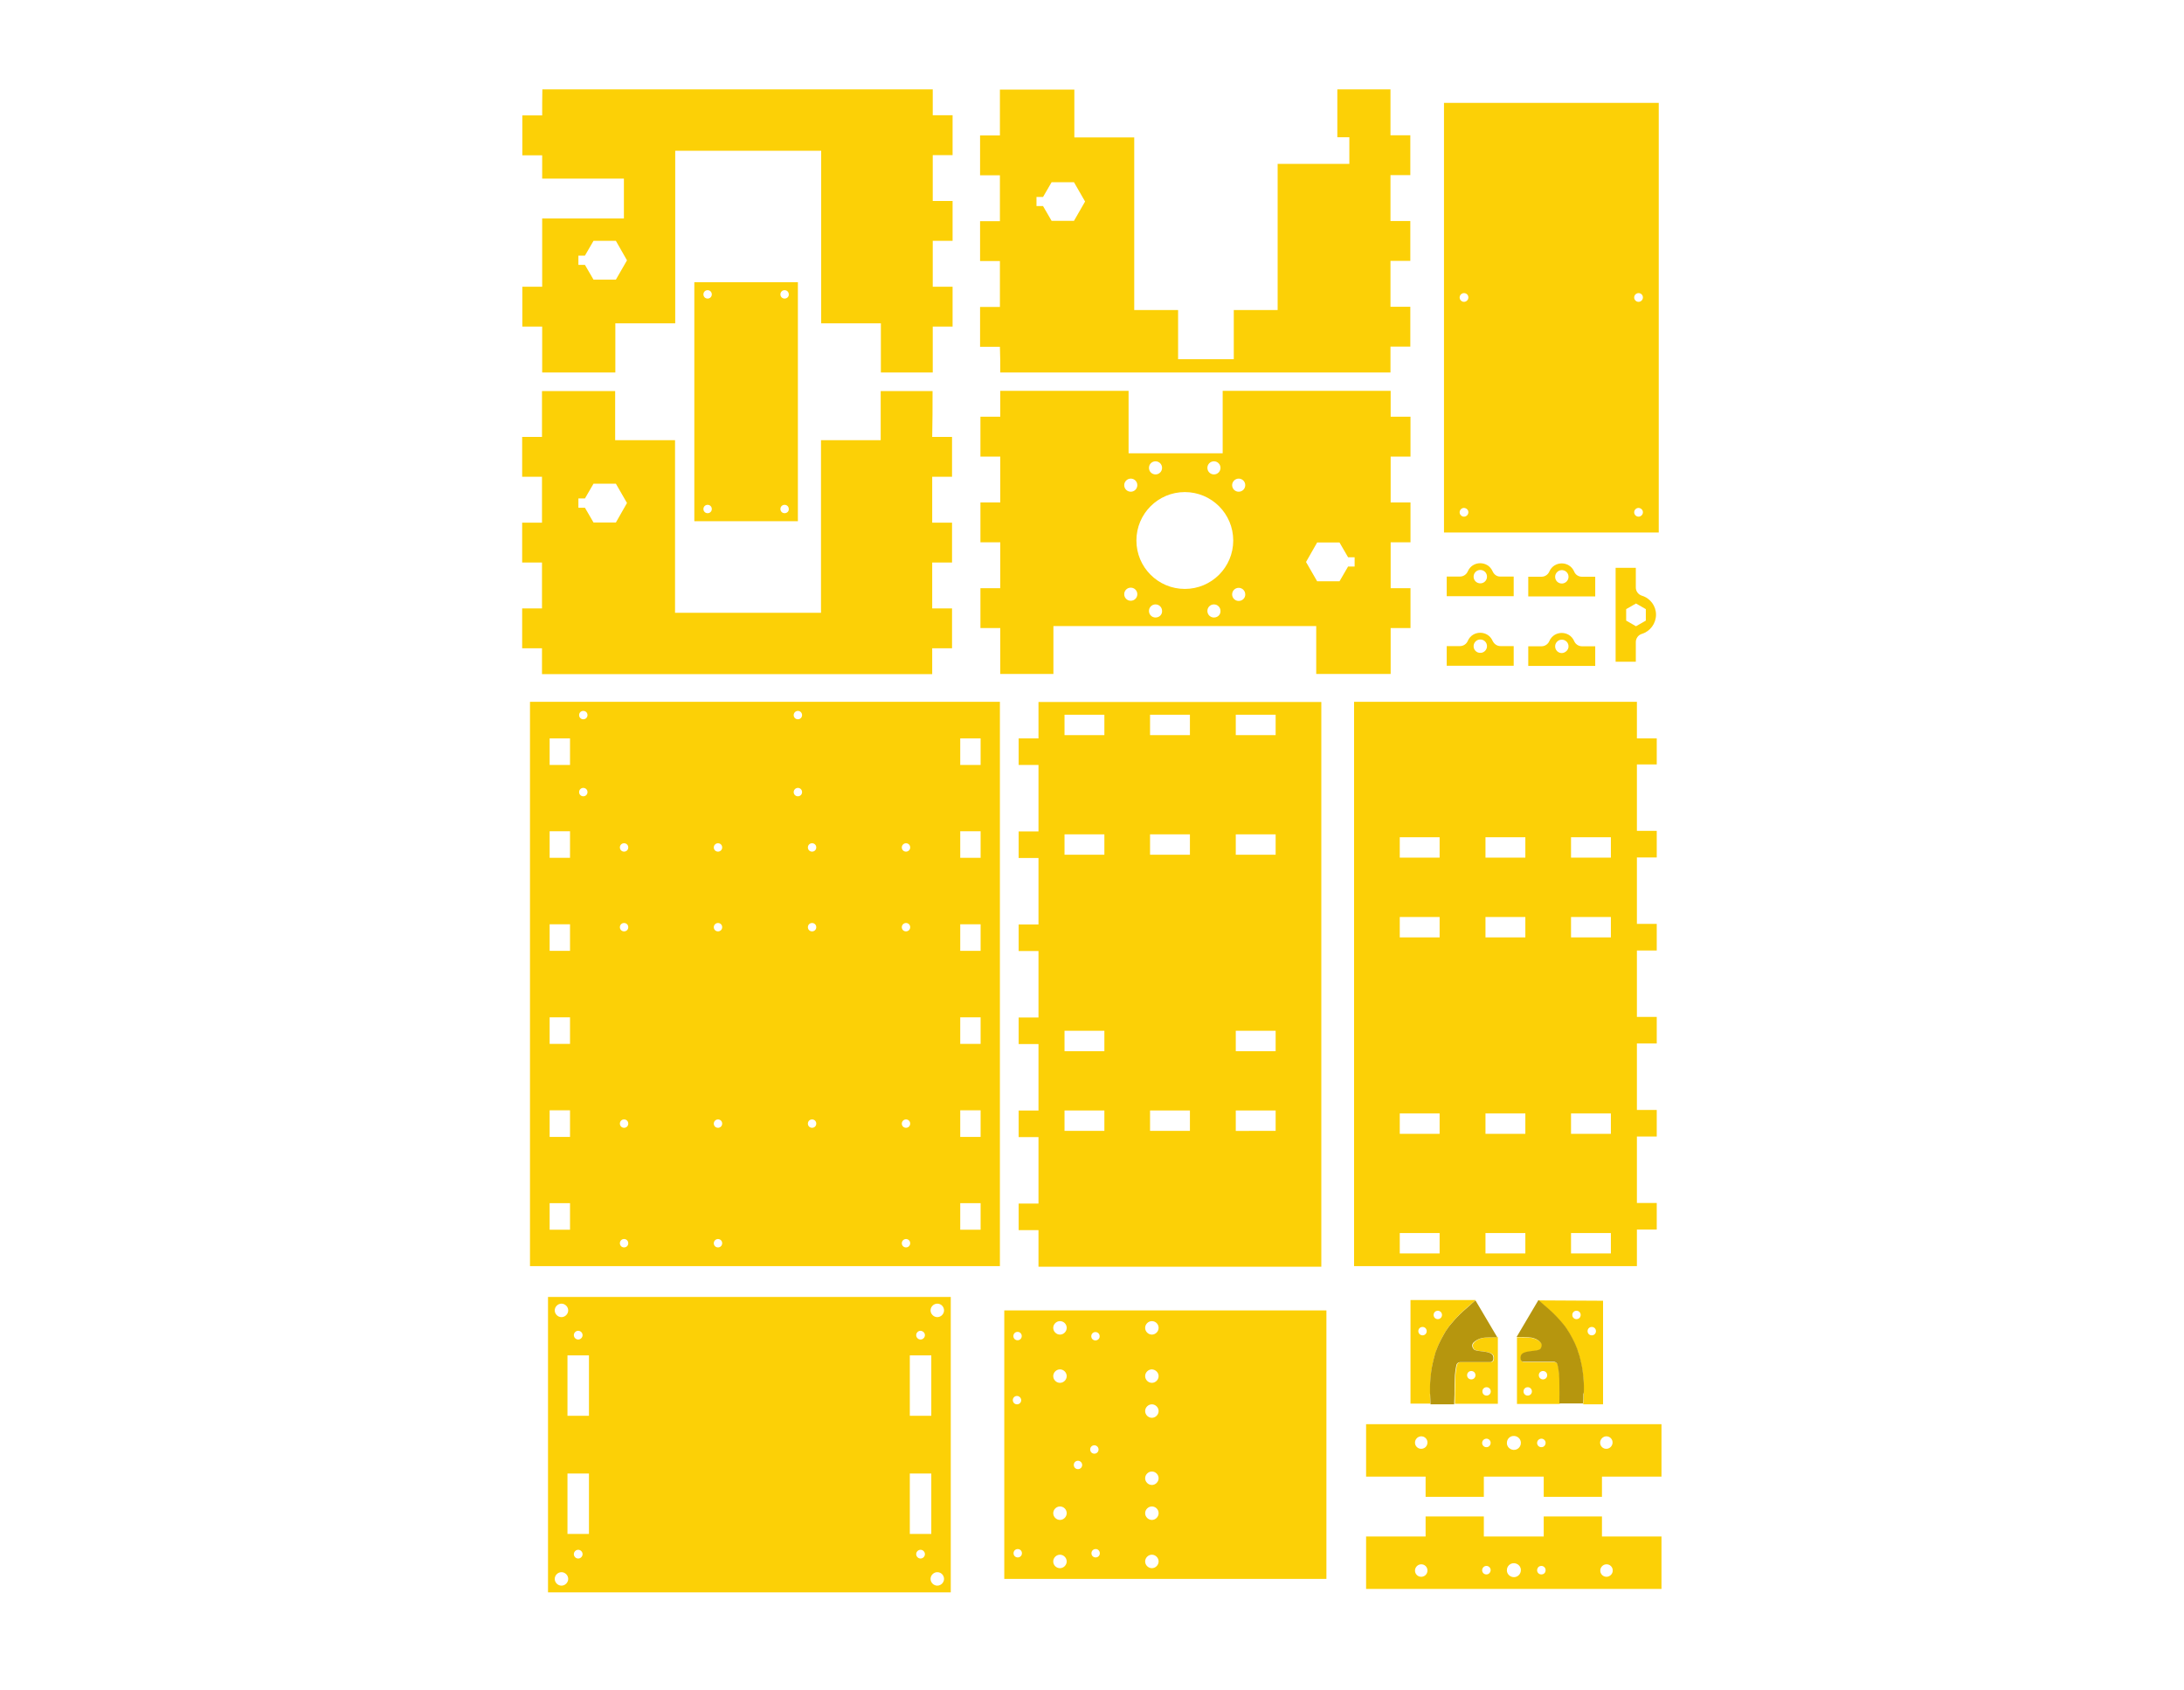
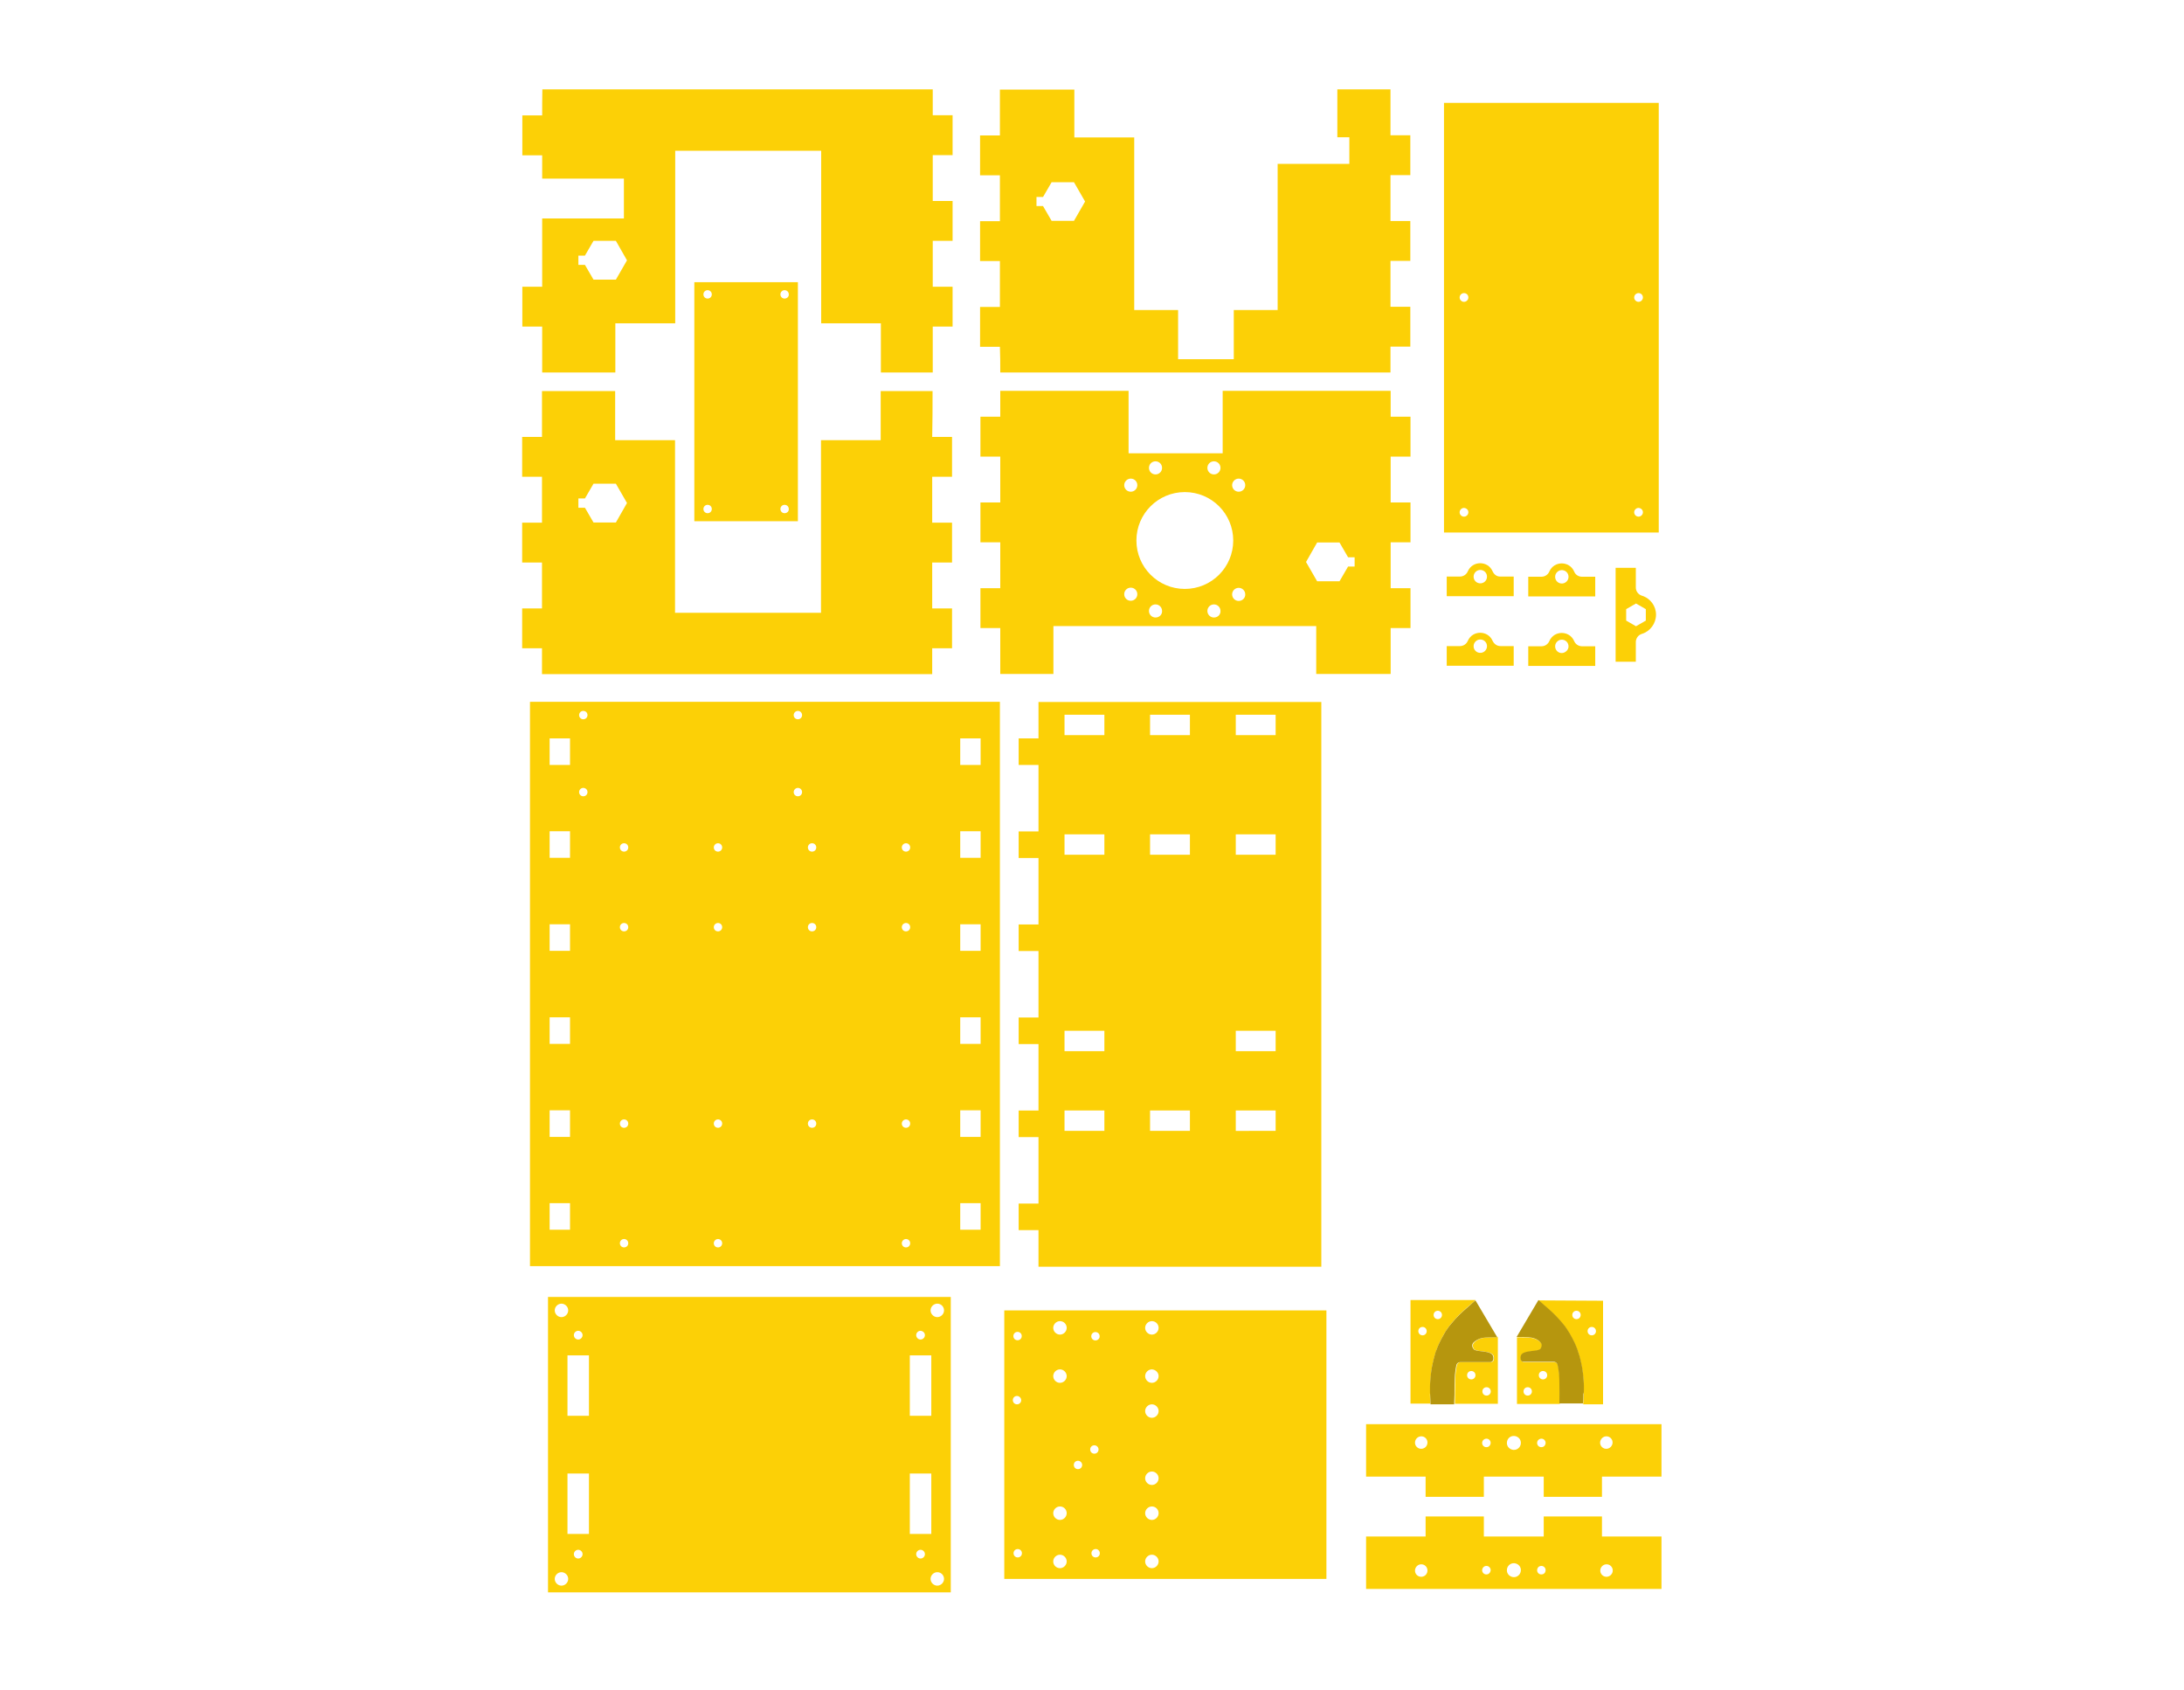
<svg xmlns="http://www.w3.org/2000/svg" version="1.1" id="Layer_1" x="0px" y="0px" viewBox="0 0 1200 928.4" style="enable-background:new 0 0 1200 928.4;" xml:space="preserve">
  <style type="text/css">
	.st0{fill:#FCD006;}
	.st1{fill:#B6960E;}
</style>
  <g>
    <g>
      <path class="st0" d="M570.6,405.6h-10.9v14.6h10.9v36.5h-10.9v14.6h10.9v36.5h-10.9v14.6h10.9v36.5h-10.9v14.6h10.9v36.5h-10.9    v14.6h10.9v36.5h-10.9v14.6h10.9v20.1H726V403.8v-18.2H570.6V405.6z M679,392.6h21.9v11.2H679V392.6z M679,458.3h21.9v11.2H679    V458.3z M679,566.2h21.9v11.2H679V566.2z M679,610h21.9v11.2H679V610z M631.9,392.6h21.9v11.2h-21.9V392.6z M631.9,458.3h21.9    v11.2h-21.9V458.3z M631.9,610h21.9v11.2h-21.9V610z M584.9,392.6h21.9v11.2h-21.9V392.6z M584.9,458.3h21.9v11.2h-21.9V458.3z     M584.9,566.2h21.9v11.2h-21.9V566.2z M584.9,610h21.9v11.2h-21.9V610z" />
-       <path class="st0" d="M910.3,420.2v-14.6h-10.9v-20.1H744v291.8v18.2h155.4v-20.1h10.9v-14.6h-10.9v-36.5h10.9v-14.6h-10.9v-36.5    h10.9v-14.6h-10.9v-36.5h10.9v-14.6h-10.9v-36.5h10.9v-14.6h-10.9v-36.5H910.3z M791,688.5h-21.9v-11.2H791V688.5z M791,622.8    h-21.9v-11.2H791V622.8z M791,514.9h-21.9v-11.2H791V514.9z M791,471.1h-21.9v-11.2H791V471.1z M838.1,688.5h-21.9v-11.2h21.9    V688.5z M838.1,622.8h-21.9v-11.2h21.9V622.8z M838.1,514.9h-21.9v-11.2h21.9V514.9z M838.1,471.1h-21.9v-11.2h21.9V471.1z     M885.1,688.5h-21.9v-11.2h21.9V688.5z M885.1,622.8h-21.9v-11.2h21.9V622.8z M885.1,514.9h-21.9v-11.2h21.9V514.9z M885.1,471.1    h-21.9v-11.2h21.9V471.1z" />
      <path class="st0" d="M291.2,677.3v18.2h258.2v-7.3v-10.9V385.5H291.2V677.3z M527.6,405.6h11.2v14.6h-11.2V405.6z M527.6,456.6    h11.2v14.6h-11.2V456.6z M527.6,507.7h11.2v14.6h-11.2V507.7z M527.6,558.8h11.2v14.6h-11.2V558.8z M527.6,609.9h11.2v14.6h-11.2    V609.9z M527.6,660.9h11.2v14.6h-11.2V660.9z M497.8,463.2c1.3,0,2.3,1,2.3,2.3s-1,2.3-2.3,2.3c-1.3,0-2.3-1-2.3-2.3    S496.6,463.2,497.8,463.2z M497.8,507c1.3,0,2.3,1,2.3,2.3s-1,2.3-2.3,2.3c-1.3,0-2.3-1-2.3-2.3S496.6,507,497.8,507z     M497.8,614.9c1.3,0,2.3,1,2.3,2.3s-1,2.3-2.3,2.3c-1.3,0-2.3-1-2.3-2.3S496.6,614.9,497.8,614.9z M497.8,680.6    c1.3,0,2.3,1,2.3,2.3s-1,2.3-2.3,2.3c-1.3,0-2.3-1-2.3-2.3S496.6,680.6,497.8,680.6z M446.2,463.2c1.3,0,2.3,1,2.3,2.3    s-1,2.3-2.3,2.3c-1.3,0-2.3-1-2.3-2.3S444.9,463.2,446.2,463.2z M446.2,507c1.3,0,2.3,1,2.3,2.3s-1,2.3-2.3,2.3    c-1.3,0-2.3-1-2.3-2.3S444.9,507,446.2,507z M446.2,614.9c1.3,0,2.3,1,2.3,2.3s-1,2.3-2.3,2.3c-1.3,0-2.3-1-2.3-2.3    S444.9,614.9,446.2,614.9z M438.4,390.5c1.3,0,2.3,1,2.3,2.3s-1,2.3-2.3,2.3c-1.3,0-2.3-1-2.3-2.3S437.2,390.5,438.4,390.5z     M438.4,432.8c1.3,0,2.3,1,2.3,2.3c0,1.3-1,2.3-2.3,2.3c-1.3,0-2.3-1-2.3-2.3C436.1,433.8,437.2,432.8,438.4,432.8z M394.5,463.2    c1.3,0,2.3,1,2.3,2.3s-1,2.3-2.3,2.3c-1.3,0-2.3-1-2.3-2.3S393.3,463.2,394.5,463.2z M394.5,507c1.3,0,2.3,1,2.3,2.3    s-1,2.3-2.3,2.3c-1.3,0-2.3-1-2.3-2.3S393.3,507,394.5,507z M394.5,614.9c1.3,0,2.3,1,2.3,2.3s-1,2.3-2.3,2.3    c-1.3,0-2.3-1-2.3-2.3S393.3,614.9,394.5,614.9z M394.5,680.6c1.3,0,2.3,1,2.3,2.3s-1,2.3-2.3,2.3c-1.3,0-2.3-1-2.3-2.3    S393.3,680.6,394.5,680.6z M342.9,463.2c1.3,0,2.3,1,2.3,2.3s-1,2.3-2.3,2.3s-2.3-1-2.3-2.3S341.6,463.2,342.9,463.2z M342.9,507    c1.3,0,2.3,1,2.3,2.3s-1,2.3-2.3,2.3s-2.3-1-2.3-2.3S341.6,507,342.9,507z M342.9,614.9c1.3,0,2.3,1,2.3,2.3s-1,2.3-2.3,2.3    s-2.3-1-2.3-2.3S341.6,614.9,342.9,614.9z M342.9,680.6c1.3,0,2.3,1,2.3,2.3s-1,2.3-2.3,2.3s-2.3-1-2.3-2.3    S341.6,680.6,342.9,680.6z M320.5,390.5c1.3,0,2.3,1,2.3,2.3s-1,2.3-2.3,2.3c-1.3,0-2.3-1-2.3-2.3S319.2,390.5,320.5,390.5z     M320.5,432.8c1.3,0,2.3,1,2.3,2.3c0,1.3-1,2.3-2.3,2.3c-1.3,0-2.3-1-2.3-2.3C318.2,433.8,319.2,432.8,320.5,432.8z M302,405.6    h11.2v14.6H302V405.6z M302,456.6h11.2v14.6H302V456.6z M302,507.7h11.2v14.6H302V507.7z M302,558.8h11.2v14.6H302V558.8z     M302,609.9h11.2v14.6H302V609.9z M302,660.9h11.2v14.6H302V660.9z" />
    </g>
    <path class="st0" d="M381.5,155l0,131.3l56.9,0l0-131.3L381.5,155z M388.8,281.9c-1.3,0-2.3-1-2.3-2.3c0-1.3,1-2.3,2.3-2.3   c1.3,0,2.3,1,2.3,2.3C391.1,280.9,390.1,281.9,388.8,281.9z M388.8,164c-1.3,0-2.3-1-2.3-2.3s1-2.3,2.3-2.3c1.3,0,2.3,1,2.3,2.3   C391.1,163,390.1,164,388.8,164z M431.1,281.9c-1.3,0-2.3-1-2.3-2.3c0-1.3,1-2.3,2.3-2.3c1.3,0,2.3,1,2.3,2.3   C433.5,280.9,432.4,281.9,431.1,281.9z M431.1,164c-1.3,0-2.3-1-2.3-2.3s1-2.3,2.3-2.3c1.3,0,2.3,1,2.3,2.3   C433.5,163,432.4,164,431.1,164z" />
    <g>
      <path class="st0" d="M297.9,63.4c-3.6,0-7.3,0-10.9,0c0,7.3,0,14.6,0,21.9c3.6,0,7.3,0,10.9,0c0,4.3,0,8.5,0,12.8    c15,0,29.9,0,44.9,0c0,0.5,0,1,0,1.5c0,6.8,0,13.6,0,20.4c-11.1,0-22.2,0-33.2,0c-3.9,0-7.8,0-11.7,0c0,12.5,0,25,0,37.5    c-3.6,0-7.3,0-10.9,0c0,7.3,0,14.6,0,21.9c3.6,0,7.3,0,10.9,0c0,8.4,0,16.8,0,25.2c3.9,0,7.8,0,11.7,0c2.4,0,4.9,0,7.3,0    c7.1,0,14.1,0,21.2,0c0-9,0-18,0-27c11,0,21.9,0,32.9,0c0-31.6,0-63.2,0-94.8c26.7,0,53.5,0,80.2,0c0,31.6,0,63.2,0,94.8    c10.9,0,21.9,0,32.8,0c0,9,0,18,0,27c7.1,0,14.1,0,21.2,0c2.4,0,4.9,0,7.3,0c0-8.4,0-16.8,0-25.2c3.6,0,7.3,0,10.9,0    c0-7.3,0-14.6,0-21.9c-3.6,0-7.3,0-10.9,0c0-8.4,0-16.8,0-25.2c3.6,0,7.3,0,10.9,0c0-7.3,0-14.6,0-21.9c-3.6,0-7.3,0-10.9,0    c0-8.4,0-16.8,0-25.2c3.6,0,7.3,0,10.9,0c0-7.3,0-14.6,0-21.9c-3.6,0-7.3,0-10.9,0c0-4.7,0-9.5,0-14.2c-71.5,0-143,0-214.5,0    C297.9,53.9,297.9,58.7,297.9,63.4z M344.5,143l-6.1,10.6l-12.3,0l-4.7-8.1h-3.6v-5.1h3.6l4.7-8.1h12.3L344.5,143z" />
      <path class="st0" d="M578.8,343.9c10.9,0,21.9,0,32.8,0c26.2,0,52.5,0,78.7,0c11,0,21.9,0,32.9,0c0,8.8,0,17.5,0,26.3    c7.3,0,14.6,0,21.9,0c2.4,0,4.9,0,7.3,0c3.9,0,7.8,0,11.7,0c0-8.4,0-16.8,0-25.2c3.6,0,7.3,0,10.9,0c0-7.3,0-14.6,0-21.9    c-3.6,0-7.3,0-10.9,0c0-8.4,0-16.8,0-25.2c3.6,0,7.3,0,10.9,0c0-7.3,0-14.6,0-21.9c-3.6,0-7.3,0-10.9,0c0-8.4,0-16.8,0-25.2    c3.6,0,7.3,0,10.9,0c0-7.3,0-14.6,0-21.9c-3.6,0-7.3,0-10.9,0c0-4.7,0-9.5,0-14.2c-6.3,0-12.5,0-18.8,0c-24.5,0-49,0-73.5,0    c0,11.4,0,22.9,0,34.3c-17.2,0-34.4,0-51.7,0c0-11.4,0-22.9,0-34.3c-40.7,0-64.2,0-70.5,0c0,4.7,0,9.5,0,14.2c-3.6,0-7.3,0-10.9,0    c0,7.3,0,14.6,0,21.9c3.6,0,7.3,0,10.9,0c0,8.4,0,16.8,0,25.2c-3.6,0-7.3,0-10.9,0c0,7.3,0,14.6,0,21.9c3.6,0,7.3,0,10.9,0    c0,8.4,0,16.8,0,25.2c-3.6,0-7.3,0-10.9,0c0,7.3,0,14.6,0,21.9c3.6,0,7.3,0,10.9,0c0,8.4,0,16.8,0,25.2c2.4,0,4.9,0,7.3,0    c7.3,0,14.6,0,21.9,0C578.8,361.4,578.8,352.7,578.8,343.9z M723.7,298h12.3l4.7,8.1h3.6v5.1h-3.6l-4.7,8.1h-12.3l-6.1-10.6    L723.7,298z M634.9,339.2c-2,0-3.6-1.6-3.6-3.6c0-2,1.6-3.6,3.6-3.6c2,0,3.6,1.6,3.6,3.6C638.6,337.6,637,339.2,634.9,339.2z     M667,339.2c-2,0-3.6-1.6-3.6-3.6c0-2,1.6-3.6,3.6-3.6s3.6,1.6,3.6,3.6C670.7,337.6,669.1,339.2,667,339.2z M680.6,330.1    c-2,0-3.6-1.6-3.6-3.6c0-2,1.6-3.6,3.6-3.6s3.6,1.6,3.6,3.6C684.3,328.4,682.7,330.1,680.6,330.1z M680.6,262.9    c2,0,3.6,1.6,3.6,3.6c0,2-1.6,3.6-3.6,3.6s-3.6-1.6-3.6-3.6C677,264.6,678.6,262.9,680.6,262.9z M667,253.4c2,0,3.6,1.6,3.6,3.6    c0,2-1.6,3.6-3.6,3.6s-3.6-1.6-3.6-3.6C663.4,255,665,253.4,667,253.4z M677.6,296.9c0,14.7-11.9,26.6-26.6,26.6    s-26.6-11.9-26.6-26.6s11.9-26.6,26.6-26.6S677.6,282.2,677.6,296.9z M634.9,253.4c2,0,3.6,1.6,3.6,3.6c0,2-1.6,3.6-3.6,3.6    c-2,0-3.6-1.6-3.6-3.6C631.3,255,632.9,253.4,634.9,253.4z M621.3,262.9c2,0,3.6,1.6,3.6,3.6c0,2-1.6,3.6-3.6,3.6    c-2,0-3.6-1.6-3.6-3.6C617.7,264.6,619.3,262.9,621.3,262.9z M621.3,322.8c2,0,3.6,1.6,3.6,3.6c0,2-1.6,3.6-3.6,3.6    c-2,0-3.6-1.6-3.6-3.6C617.7,324.4,619.3,322.8,621.3,322.8z" />
      <path class="st0" d="M512.4,214.8c-2.4,0-4.9,0-7.3,0c-7.1,0-14.1,0-21.2,0c0,9,0,18,0,27c-10.9,0-21.9,0-32.8,0    c0,31.6,0,63.2,0,94.8c-26.7,0-53.5,0-80.2,0c0-31.6,0-63.2,0-94.8c-11,0-21.9,0-32.9,0c0-9,0-18,0-27c-7.1,0-14.1,0-21.2,0    c-2.4,0-4.9,0-7.3,0c-3.9,0-7.8,0-11.7,0c0,8.4,0,16.8,0,25.2c-3.6,0-7.3,0-10.9,0c0,7.3,0,14.6,0,21.9c3.6,0,7.3,0,10.9,0    c0,8.4,0,16.8,0,25.2c-3.6,0-7.3,0-10.9,0c0,7.3,0,14.6,0,21.9c3.6,0,7.3,0,10.9,0c0,12.5,0,20.9,0,25.2c-3.6,0-7.3,0-10.9,0    c0,7.3,0,14.6,0,21.9c3.6,0,7.3,0,10.9,0c0,4.7,0,9.5,0,14.2c6.3,0,12.5,0,18.8,0c58.9,0,117.9,0,176.8,0c6.3,0,12.5,0,18.8,0    c0-4.7,0-9.5,0-14.2c3.6,0,7.3,0,10.9,0c0-7.3,0-14.6,0-21.9c-3.6,0-7.3,0-10.9,0c0-8.4,0-16.8,0-25.2c3.6,0,7.3,0,10.9,0    c0-7.3,0-14.6,0-21.9c-3.6,0-7.3,0-10.9,0c0-8.4,0-16.8,0-25.2c3.6,0,7.3,0,10.9,0c0-7.3,0-14.6,0-21.9c-3.6,0-7.3,0-10.9,0    C512.4,231.6,512.4,223.2,512.4,214.8z M338.4,287h-12.3l-4.7-8.1h-3.6v-5.1h3.6l4.7-8.1l12.3,0l6.1,10.6L338.4,287z" />
      <path class="st0" d="M549.6,204.6c6.3,0,12.5,0,18.8,0c58.9,0,117.9,0,176.8,0c6.3,0,12.5,0,18.8,0c0-4.7,0-9.5,0-14.2    c3.6,0,7.3,0,10.9,0c0-7.3,0-14.6,0-21.9c-3.6,0-7.3,0-10.9,0c0-8.4,0-16.8,0-25.2c3.6,0,7.3,0,10.9,0c0-7.3,0-14.6,0-21.9    c-3.6,0-7.3,0-10.9,0c0-8.4,0-16.8,0-25.2c3.6,0,7.3,0,10.9,0c0-7.3,0-14.6,0-21.9c-3.6,0-7.3,0-10.9,0c0-8.4,0-16.8,0-25.2    c-2.4,0-4.9,0-7.3,0c-7.3,0-14.6,0-21.9,0c0,8.8,0,17.5,0,26.3c2.2,0,4.4,0,6.6,0c0,4.9,0,9.7,0,14.6c-13.1,0-26.3,0-39.4,0    c0,26.8,0,53.5,0,80.3c-8,0-16.1,0-24.1,0c0,9,0,18,0,27c-10.2,0-20.4,0-30.6,0c0-9,0-18,0-27c-8,0-16.1,0-24.1,0    c0-31.6,0-63.2,0-94.8c-11,0-21.9,0-32.9,0c0-8.8,0-17.5,0-26.3c-7.3,0-14.6,0-21.9,0c-2.4,0-4.9,0-7.3,0c-3.9,0-7.8,0-11.7,0    c0,8.4,0,16.8,0,25.2c-3.6,0-7.3,0-10.9,0c0,7.3,0,14.6,0,21.9c3.6,0,7.3,0,10.9,0c0,8.4,0,16.8,0,25.2c-3.6,0-7.3,0-10.9,0    c0,7.3,0,14.6,0,21.9c3.6,0,7.3,0,10.9,0c0,8.4,0,16.8,0,25.2c-3.6,0-7.3,0-10.9,0c0,7.3,0,14.6,0,21.9c3.6,0,7.3,0,10.9,0    C549.6,195.1,549.6,199.8,549.6,204.6z M569.5,108.2h3.6l4.7-8.1h12.3l6.1,10.6l-6.1,10.6h-12.3l-4.7-8.1h-3.6V108.2z" />
      <g>
        <path class="st0" d="M793.4,292.5h118v-236h-118V292.5z M902.7,281.4c0,1.3-1.1,2.4-2.4,2.4c-1.3,0-2.4-1.1-2.4-2.4     c0-1.3,1.1-2.4,2.4-2.4C901.7,279.1,902.7,280.1,902.7,281.4z M806.8,281.4c0,1.3-1.1,2.4-2.4,2.4c-1.3,0-2.4-1.1-2.4-2.4     c0-1.3,1.1-2.4,2.4-2.4C805.8,279.1,806.8,280.1,806.8,281.4z M902.7,163.4c0,1.3-1.1,2.4-2.4,2.4c-1.3,0-2.4-1.1-2.4-2.4     c0-1.3,1.1-2.4,2.4-2.4C901.7,161,902.7,162.1,902.7,163.4z M806.8,163.4c0,1.3-1.1,2.4-2.4,2.4c-1.3,0-2.4-1.1-2.4-2.4     c0-1.3,1.1-2.4,2.4-2.4C805.8,161,806.8,162.1,806.8,163.4z" />
        <g>
          <path class="st0" d="M902.1,327.2c-1.9-0.6-3.3-2.4-3.3-4.5v-10.8h-11.1v51.6h11.1v-10.8c0-2,1.3-3.9,3.3-4.5      c4.6-1.4,7.8-5.7,7.8-10.6C909.9,332.9,906.8,328.6,902.1,327.2z M904.3,340.9l-5.4,3.1l-5.4-3.1v-6.3l5.4-3.1l5.4,3.1V340.9z" />
          <path class="st0" d="M820.1,313.8c-2.6-5.9-11-5.9-13.6,0c-0.7,1.7-2.4,2.9-4.3,2.9h-7.3v10.8c6.1,0,12.3,0,18.4,0      c6.1,0,12.3,0,18.4,0v-10.8h-7.3C822.5,316.8,820.9,315.6,820.1,313.8z M813.8,320.4c-2.4,0.3-4.4-1.7-4.1-4.1      c0.2-1.6,1.5-3,3.2-3.2c2.4-0.3,4.4,1.7,4.1,4.1C816.8,318.9,815.5,320.2,813.8,320.4z" />
          <path class="st0" d="M820.1,352c-2.6-5.9-11-5.9-13.6,0c-0.7,1.7-2.4,2.9-4.3,2.9h-7.3v10.8c6.1,0,12.3,0,18.4,0      c6.1,0,12.3,0,18.4,0v-10.8h-7.3C822.5,354.9,820.9,353.7,820.1,352z M813.8,358.6c-2.4,0.3-4.4-1.7-4.1-4.1      c0.2-1.6,1.5-3,3.2-3.2c2.4-0.3,4.4,1.7,4.1,4.1C816.8,357,815.5,358.4,813.8,358.6z" />
          <path class="st0" d="M864.9,352.1c-2.6-5.9-11-5.9-13.6,0c-0.7,1.7-2.4,2.9-4.3,2.9h-7.3v10.8c6.1,0,12.3,0,18.4,0      s12.3,0,18.4,0V355h-7.3C867.3,355,865.6,353.8,864.9,352.1z M858.6,358.7c-2.4,0.3-4.4-1.7-4.1-4.1c0.2-1.6,1.5-3,3.2-3.2      c2.4-0.3,4.4,1.7,4.1,4.1C861.6,357.1,860.2,358.4,858.6,358.7z" />
          <path class="st0" d="M864.9,313.9c-2.6-5.9-11-5.9-13.6,0c-0.7,1.7-2.4,2.9-4.3,2.9h-7.3v10.8c6.1,0,12.3,0,18.4,0      s12.3,0,18.4,0v-10.8h-7.3C867.3,316.8,865.6,315.7,864.9,313.9z M858.6,320.5c-2.4,0.3-4.4-1.7-4.1-4.1c0.2-1.6,1.5-3,3.2-3.2      c2.4-0.3,4.4,1.7,4.1,4.1C861.6,319,860.2,320.3,858.6,320.5z" />
        </g>
      </g>
    </g>
    <g>
      <g>
        <path class="st0" d="M857,760.5c-0.1-3.6-0.2-7.1-1-10.6c-0.2-1-1.1-1.7-2.1-1.7c-5.5,0-11.1,0-16.6,0c-0.9-0.1-1.4-0.6-1.6-1.4     c-0.1-0.7-0.1-1.2,0.1-1.9c0.5-1.5,2.1-1.9,3.4-2.2c1.4-0.3,2.8-0.4,4.2-0.6c0.8-0.1,1.6-0.2,2.4-0.5c0.6-0.3,0.9-0.7,1.2-1.3     c0.7-1.6,0-2.7-1.3-3.6c-1.2-0.9-2.4-1.4-3.8-1.7c-2.1-0.5-6.4-0.4-8.4-0.4l0,36.6H857C857,767.6,857,764.1,857,760.5z      M845.5,755.4c0-1.3,1-2.3,2.3-2.3s2.3,1,2.3,2.3s-1,2.3-2.3,2.3S845.5,756.7,845.5,755.4z M837.1,764.3c0-1.3,1-2.3,2.3-2.3     c1.3,0,2.3,1,2.3,2.3c0,1.3-1,2.3-2.3,2.3C838.1,766.6,837.1,765.6,837.1,764.3z" />
        <path class="st0" d="M845.2,714.3c1.1,0.9,2.2,1.9,3.3,2.9c1.1,1,2.2,1.9,3.3,2.9c1.2,1.1,2.4,2.2,3.5,3.4     c0.7,0.7,1.3,1.4,1.9,2.1c0.6,0.7,1.2,1.4,1.8,2.1c0.6,0.7,1.2,1.5,1.7,2.3c0.6,0.8,1.1,1.6,1.6,2.5c0.5,0.9,1,1.8,1.5,2.7     c0.5,0.9,1,1.9,1.4,2.8c0.5,1,0.9,2.1,1.3,3.1c0.5,1.2,0.9,2.4,1.2,3.7c0.4,1.5,0.8,3,1.1,4.5c0.3,1.3,0.5,2.6,0.7,3.9     c0.3,2,0.5,4.1,0.6,6.2c0.1,1.3,0.1,2.5,0.1,3.8c0,1,0,2.1-0.1,3.1c-0.1,1.7-0.1,3.4-0.2,5.1l10.9,0l0-56.9L845.2,714.3z      M876.9,731.2c0,1.3-1,2.3-2.3,2.3s-2.3-1-2.3-2.3c0-1.3,1-2.3,2.3-2.3S876.9,729.9,876.9,731.2z M868.5,722.3     c0,1.3-1,2.3-2.3,2.3c-1.3,0-2.3-1-2.3-2.3c0-1.3,1-2.3,2.3-2.3S868.5,721,868.5,722.3z" />
        <path class="st0" d="M814.6,735c-1.4,0.3-2.7,0.8-3.8,1.7c-1.2,1-2,2-1.3,3.6c0.2,0.6,0.5,1,1.2,1.3c0.8,0.3,1.6,0.4,2.4,0.5     c1.4,0.2,2.8,0.3,4.2,0.6c1.2,0.3,2.9,0.7,3.4,2.2c0.2,0.6,0.2,1.2,0.1,1.9c-0.2,0.9-0.7,1.4-1.6,1.4c-5.5,0-11.1,0-16.6,0     c-1,0-1.9,0.7-2.1,1.7c-0.8,3.5-1,7-1,10.6c-0.1,3.5,0,7.1-0.1,10.6H823l0-36.6C820.9,734.6,816.6,734.5,814.6,735z M819.1,764.3     c0,1.3-1,2.3-2.3,2.3c-1.3,0-2.3-1-2.3-2.3c0-1.3,1-2.3,2.3-2.3C818.1,762,819.1,763,819.1,764.3z M810.7,755.4     c0,1.3-1,2.3-2.3,2.3s-2.3-1-2.3-2.3s1-2.3,2.3-2.3C809.7,753.1,810.7,754.1,810.7,755.4z" />
        <path class="st0" d="M785.8,763c0-1.3,0-2.5,0.1-3.8c0.1-2.1,0.3-4.1,0.6-6.2c0.2-1.3,0.4-2.6,0.7-3.9c0.3-1.5,0.7-3,1.1-4.5     c0.4-1.2,0.8-2.5,1.2-3.7c0.4-1.1,0.9-2.1,1.3-3.1c0.5-1,0.9-1.9,1.4-2.8c0.5-0.9,1-1.8,1.5-2.7c0.5-0.8,1.1-1.7,1.6-2.5     c0.5-0.8,1.1-1.5,1.7-2.3c0.6-0.7,1.2-1.4,1.8-2.1c0.6-0.7,1.3-1.4,1.9-2.1c1.1-1.2,2.3-2.3,3.5-3.4c1.1-1,2.2-2,3.3-2.9     c1.1-1,2.2-1.9,3.3-2.9h-35.8l0,56.9h10.9c-0.1-1.7-0.2-3.4-0.2-5.1C785.9,765.1,785.8,764,785.8,763z M787.7,722.3     c0-1.3,1-2.3,2.3-2.3c1.3,0,2.3,1,2.3,2.3c0,1.3-1,2.3-2.3,2.3S787.7,723.6,787.7,722.3z M779.3,731.2c0-1.3,1-2.3,2.3-2.3     c1.3,0,2.3,1,2.3,2.3s-1,2.3-2.3,2.3C780.3,733.5,779.3,732.4,779.3,731.2z" />
        <path class="st1" d="M799.2,760.5c0.1-3.6,0.2-7.1,1-10.6c0.2-1,1.1-1.7,2.1-1.7c5.5,0,11.1,0,16.6,0c0.9-0.1,1.4-0.6,1.6-1.4     c0.1-0.7,0.1-1.2-0.1-1.9c-0.5-1.5-2.1-1.9-3.4-2.2c-1.4-0.3-2.8-0.4-4.2-0.6c-0.8-0.1-1.6-0.2-2.4-0.5c-0.6-0.3-0.9-0.7-1.2-1.3     c-0.7-1.6,0-2.7,1.3-3.6c1.2-0.9,2.4-1.4,3.8-1.7c2.1-0.5,6.4-0.4,8.4-0.4l-12-20.3c-1.1,0.9-2.2,1.9-3.3,2.9     c-1.1,1-2.2,1.9-3.3,2.9c-1.2,1.1-2.4,2.2-3.5,3.4c-0.7,0.7-1.3,1.4-1.9,2.1c-0.6,0.7-1.2,1.4-1.8,2.1c-0.6,0.7-1.2,1.5-1.7,2.3     c-0.6,0.8-1.1,1.6-1.6,2.5c-0.5,0.9-1,1.8-1.5,2.7c-0.5,0.9-1,1.9-1.4,2.8c-0.5,1-0.9,2.1-1.3,3.1c-0.5,1.2-0.9,2.4-1.2,3.7     c-0.4,1.5-0.8,3-1.1,4.5c-0.3,1.3-0.5,2.6-0.7,3.9c-0.3,2-0.5,4.1-0.6,6.2c-0.1,1.3-0.1,2.5-0.1,3.8c0,1,0,2.1,0.1,3.1     c0.1,1.7,0.1,3.4,0.2,5.1h13C799.2,767.6,799.2,764.1,799.2,760.5z" />
        <path class="st1" d="M870.3,763c0-1.3,0-2.5-0.1-3.8c-0.1-2.1-0.3-4.1-0.6-6.2c-0.2-1.3-0.4-2.6-0.7-3.9c-0.3-1.5-0.7-3-1.1-4.5     c-0.4-1.2-0.8-2.5-1.2-3.7c-0.4-1.1-0.9-2.1-1.3-3.1c-0.5-1-0.9-1.9-1.4-2.8c-0.5-0.9-1-1.8-1.5-2.7c-0.5-0.8-1.1-1.7-1.6-2.5     c-0.5-0.8-1.1-1.5-1.7-2.3c-0.6-0.7-1.2-1.4-1.8-2.1c-0.6-0.7-1.3-1.4-1.9-2.1c-1.1-1.2-2.3-2.3-3.5-3.4c-1.1-1-2.2-2-3.3-2.9     c-1.1-1-2.2-1.9-3.3-2.9l-12,20.3c2.1,0,6.4,0,8.4,0.4c1.4,0.3,2.7,0.8,3.8,1.7c1.2,1,2,2,1.3,3.6c-0.2,0.6-0.5,1-1.2,1.3     c-0.8,0.3-1.6,0.4-2.4,0.5c-1.4,0.2-2.8,0.3-4.2,0.6c-1.2,0.3-2.9,0.7-3.4,2.2c-0.2,0.6-0.2,1.2-0.1,1.9c0.2,0.9,0.7,1.4,1.6,1.4     c5.5,0,11.1,0,16.6,0c1,0,1.9,0.7,2.1,1.7c0.8,3.5,1,7,1,10.6c0.1,3.5,0,7.1,0,10.6h13c0.1-1.7,0.2-3.4,0.2-5.1     C870.3,765.1,870.3,764,870.3,763z" />
        <path class="st0" d="M912.9,844h-32.7V833h-32V844h-32.9V833h-32V844h-32.7v28.8h162.3V844z M781.3,866.1     c-2.2,0.3-4.1-1.6-3.8-3.8c0.2-1.5,1.4-2.8,3-3c2.2-0.3,4.1,1.6,3.8,3.8C784.1,864.7,782.9,865.9,781.3,866.1z M817.1,864.8     c-1.6,0.3-3-1.1-2.7-2.7c0.2-1,1-1.8,1.9-1.9c1.6-0.3,3,1.1,2.7,2.7C818.8,863.9,818,864.7,817.1,864.8z M832.3,866.3     c-2.5,0.3-4.7-1.8-4.3-4.3c0.2-1.7,1.6-3.1,3.3-3.3c2.5-0.3,4.7,1.8,4.3,4.3C835.4,864.7,834,866.1,832.3,866.3z M847.3,864.8     c-1.6,0.3-3-1.1-2.7-2.7c0.2-1,0.9-1.8,1.9-1.9c1.6-0.3,3,1.1,2.7,2.7C849.1,863.9,848.3,864.7,847.3,864.8z M883.1,866.1     c-2.2,0.3-4.1-1.6-3.8-3.8c0.2-1.5,1.4-2.8,3-3c2.2-0.3,4.1,1.6,3.8,3.8C885.9,864.7,884.6,865.9,883.1,866.1z" />
        <path class="st0" d="M783.3,822.2h32v-11.1h32.9v11.1h32v-11.1h32.7v-28.8H750.6v28.8h32.7V822.2z M882.2,789     c2.2-0.3,4.1,1.6,3.8,3.8c-0.2,1.5-1.4,2.8-3,3c-2.2,0.3-4.1-1.6-3.8-3.8C879.5,790.4,880.7,789.2,882.2,789z M846.5,790.3     c1.6-0.3,3,1.1,2.7,2.7c-0.2,1-0.9,1.8-1.9,1.9c-1.6,0.3-3-1.1-2.7-2.7C844.7,791.3,845.5,790.5,846.5,790.3z M831.3,788.8     c2.5-0.3,4.7,1.8,4.3,4.3c-0.2,1.7-1.6,3.1-3.3,3.3c-2.5,0.3-4.7-1.8-4.3-4.3C828.2,790.4,829.5,789,831.3,788.8z M816.3,790.3     c1.6-0.3,3,1.1,2.7,2.7c-0.2,1-0.9,1.8-1.9,1.9c-1.6,0.3-3-1.1-2.7-2.7C814.5,791.3,815.3,790.5,816.3,790.3z M781.3,795.8     c-2.2,0.3-4.1-1.6-3.8-3.8c0.2-1.5,1.4-2.8,3-3c2.2-0.3,4.1,1.6,3.8,3.8C784.1,794.4,782.9,795.6,781.3,795.8z" />
      </g>
      <path class="st0" d="M551.8,719.8l0,147.5l177,0l0-147.5L551.8,719.8z M556.8,733.9c0-1.3,1-2.3,2.3-2.3s2.3,1,2.3,2.3    c0,1.3-1,2.3-2.3,2.3S556.8,735.2,556.8,733.9z M578.7,857.7c0-2,1.7-3.7,3.7-3.7c2,0,3.7,1.7,3.7,3.7s-1.7,3.7-3.7,3.7    C580.4,861.4,578.7,859.8,578.7,857.7z M636.6,857.7c0,2-1.7,3.7-3.7,3.7c-2,0-3.7-1.7-3.7-3.7s1.7-3.7,3.7-3.7    C634.9,854,636.6,855.7,636.6,857.7z M604.3,853.2c0,1.3-1,2.3-2.3,2.3c-1.3,0-2.3-1-2.3-2.3c0-1.3,1-2.3,2.3-2.3    C603.2,850.8,604.3,851.9,604.3,853.2z M561.5,853.2c0,1.3-1,2.3-2.3,2.3s-2.3-1-2.3-2.3c0-1.3,1-2.3,2.3-2.3    S561.5,851.9,561.5,853.2z M636.6,831.2c0,2-1.7,3.7-3.7,3.7c-2,0-3.7-1.7-3.7-3.7c0-2,1.7-3.7,3.7-3.7    C634.9,827.5,636.6,829.1,636.6,831.2z M586.1,831.2c0,2-1.7,3.7-3.7,3.7s-3.7-1.7-3.7-3.7s1.7-3.7,3.7-3.7    S586.1,829.1,586.1,831.2z M636.6,812c0,2-1.7,3.7-3.7,3.7c-2,0-3.7-1.7-3.7-3.7s1.7-3.7,3.7-3.7C634.9,808.3,636.6,810,636.6,812    z M594.6,804.7c0,1.3-1,2.3-2.3,2.3c-1.3,0-2.3-1-2.3-2.3s1-2.3,2.3-2.3C593.5,802.4,594.6,803.4,594.6,804.7z M603.6,796.2    c0,1.3-1,2.3-2.3,2.3s-2.3-1-2.3-2.3c0-1.3,1-2.3,2.3-2.3C602.5,793.9,603.6,794.9,603.6,796.2z M636.6,775.1c0,2-1.7,3.7-3.7,3.7    c-2,0-3.7-1.7-3.7-3.7s1.7-3.7,3.7-3.7C634.9,771.4,636.6,773.1,636.6,775.1z M561.1,769.1c0,1.3-1,2.3-2.3,2.3    c-1.3,0-2.3-1-2.3-2.3s1-2.3,2.3-2.3C560,766.8,561.1,767.9,561.1,769.1z M636.6,755.9c0,2-1.7,3.7-3.7,3.7c-2,0-3.7-1.7-3.7-3.7    s1.7-3.7,3.7-3.7C634.9,752.3,636.6,753.9,636.6,755.9z M586.1,755.9c0,2-1.7,3.7-3.7,3.7c-2,0-3.7-1.7-3.7-3.7s1.7-3.7,3.7-3.7    C584.4,752.2,586.1,753.9,586.1,755.9z M601.9,736.3c-1.3,0-2.3-1-2.3-2.3c0-1.3,1-2.3,2.3-2.3c1.3,0,2.3,1,2.3,2.3    C604.3,735.2,603.2,736.3,601.9,736.3z M636.6,729.4c0,2-1.7,3.7-3.7,3.7c-2,0-3.7-1.7-3.7-3.7c0-2,1.7-3.7,3.7-3.7    C634.9,725.7,636.6,727.3,636.6,729.4z M586.1,729.4c0,2-1.7,3.7-3.7,3.7c-2,0-3.7-1.7-3.7-3.7s1.7-3.7,3.7-3.7    C584.4,725.7,586.1,727.3,586.1,729.4z" />
      <path class="st0" d="M301.1,712.4l0,162.3l221.3,0l0-162.3L301.1,712.4z M518.7,867.3c0,2-1.7,3.7-3.7,3.7c-2,0-3.7-1.7-3.7-3.7    c0-2,1.7-3.7,3.7-3.7C517.1,863.6,518.7,865.3,518.7,867.3z M312.2,867.3c0,2-1.7,3.7-3.7,3.7c-2,0-3.7-1.7-3.7-3.7    s1.7-3.7,3.7-3.7C310.5,863.6,312.2,865.3,312.2,867.3z M508.2,853.7c0,1.3-1.1,2.4-2.4,2.4c-1.3,0-2.4-1.1-2.4-2.4    c0-1.3,1.1-2.4,2.4-2.4C507.1,851.3,508.2,852.4,508.2,853.7z M320.1,853.7c0,1.3-1.1,2.4-2.4,2.4c-1.3,0-2.4-1.1-2.4-2.4    c0-1.3,1.1-2.4,2.4-2.4S320.1,852.4,320.1,853.7z M511.7,809.4l0,33.2h-11.8l0-33.2H511.7z M323.6,809.4l0,33.2h-11.8l0-33.2    H323.6z M511.7,744.5l0,33.2h-11.8l0-33.2H511.7z M323.6,744.5l0,33.2h-11.8l0-33.2H323.6z M508.2,733.4c0,1.3-1.1,2.4-2.4,2.4    c-1.3,0-2.4-1.1-2.4-2.4c0-1.3,1.1-2.4,2.4-2.4C507.1,731.1,508.2,732.1,508.2,733.4z M320.1,733.4c0,1.3-1.1,2.4-2.4,2.4    s-2.4-1.1-2.4-2.4c0-1.3,1.1-2.4,2.4-2.4S320.1,732.1,320.1,733.4z M518.7,719.8c0,2-1.7,3.7-3.7,3.7c-2,0-3.7-1.7-3.7-3.7    c0-2,1.7-3.7,3.7-3.7C517.1,716.1,518.7,717.8,518.7,719.8z M312.2,719.8c0,2-1.7,3.7-3.7,3.7c-2,0-3.7-1.7-3.7-3.7    c0-2,1.7-3.7,3.7-3.7C310.5,716.1,312.2,717.8,312.2,719.8z" />
    </g>
  </g>
</svg>